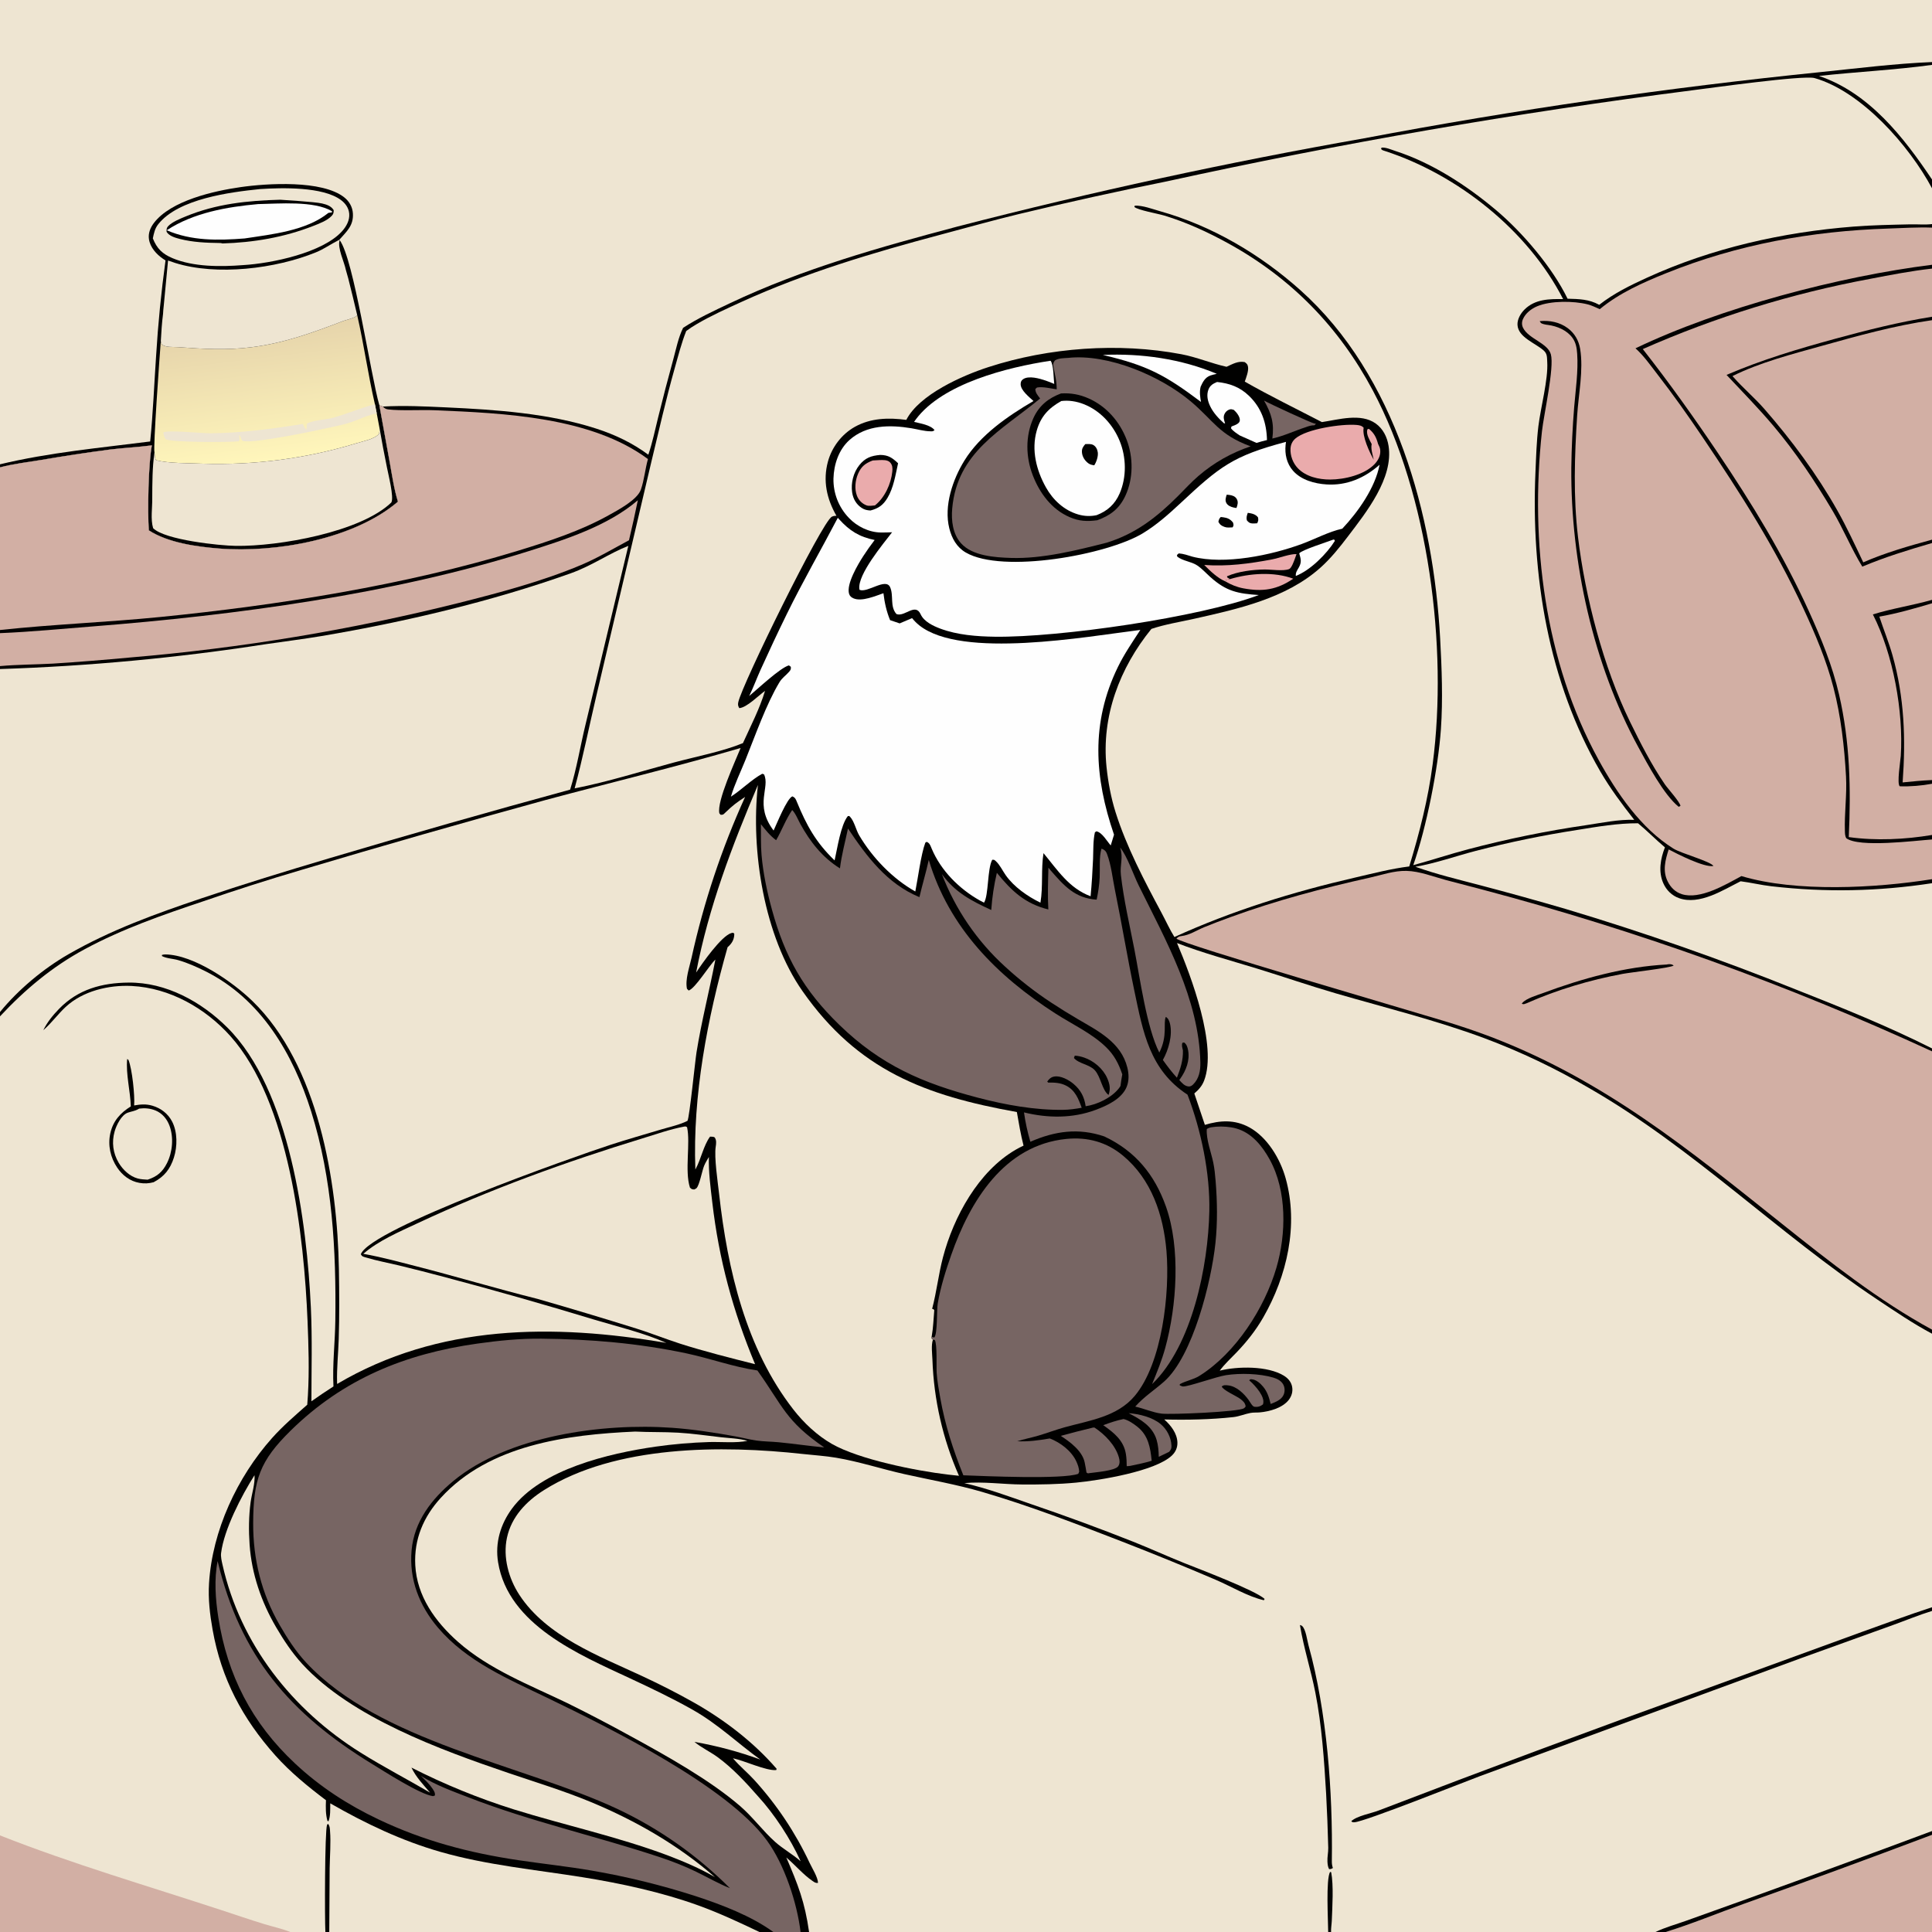
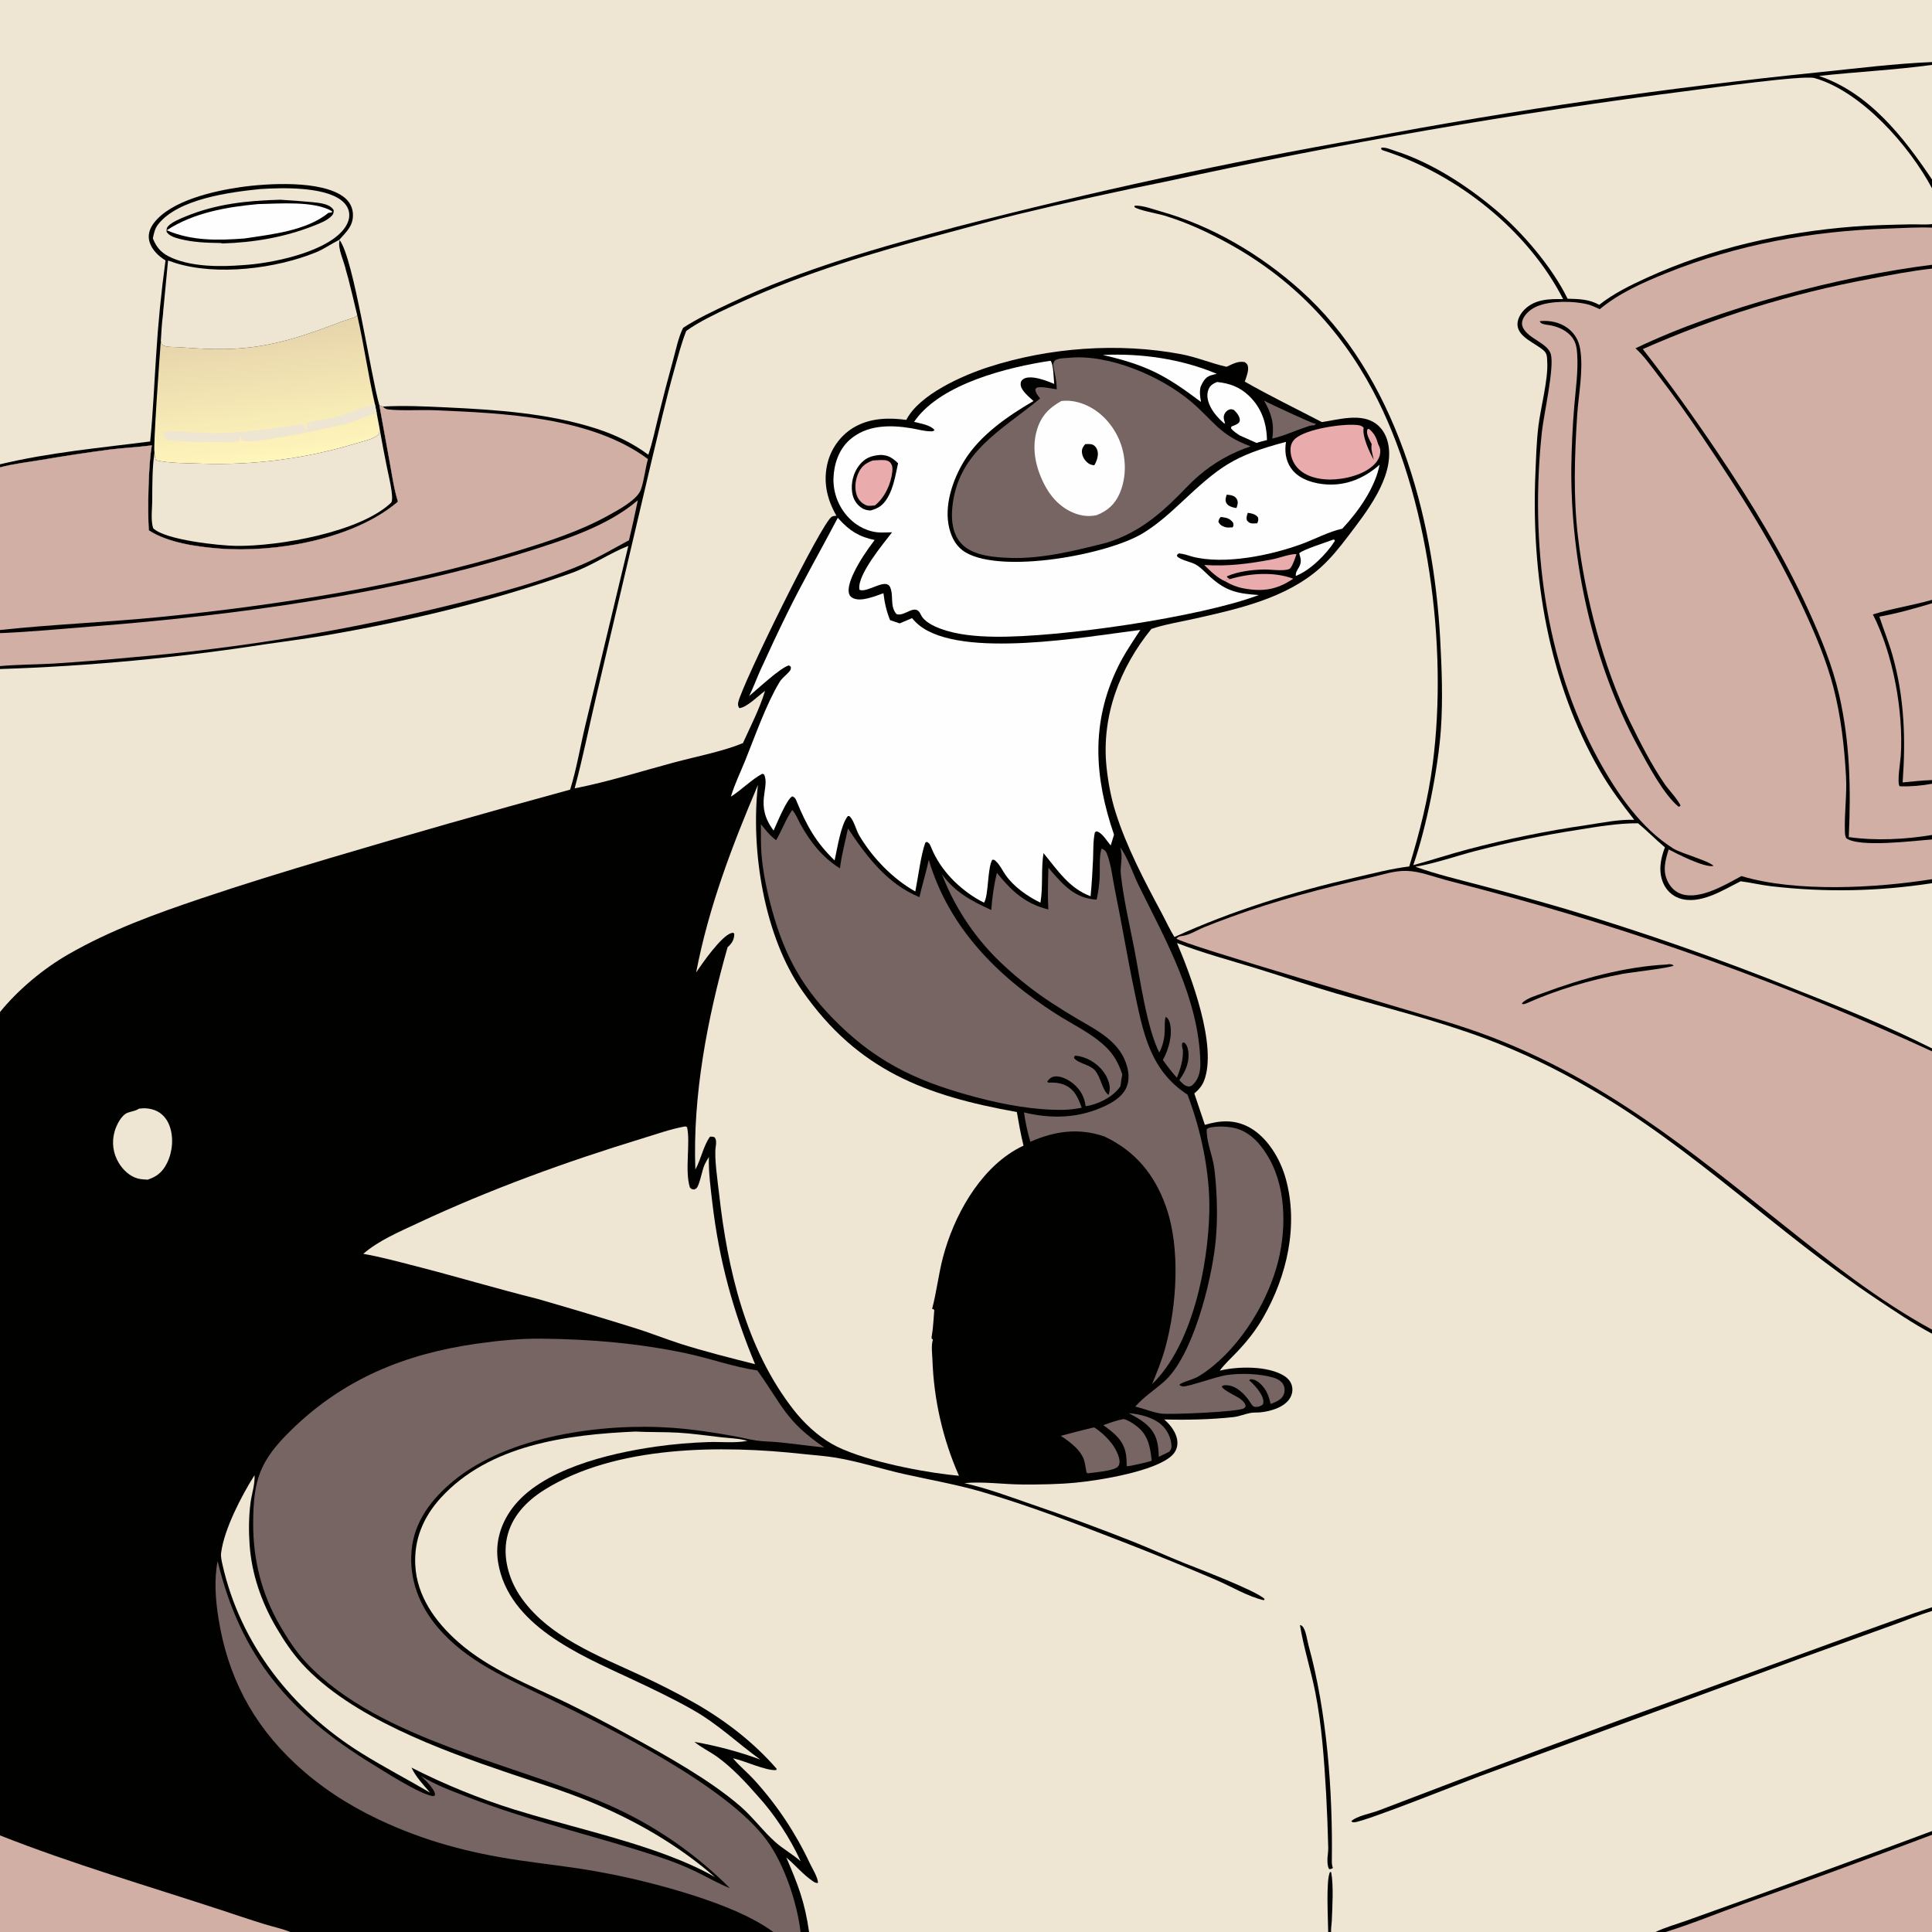
<svg xmlns="http://www.w3.org/2000/svg" version="1.1" style="display: block;" viewBox="0 0 2048 2048" width="1024" height="1024">
  <rect x="0" y="0" width="2048" height="2048" fill="#333333" stroke="none" />
  <defs>
    <linearGradient id="Gradient1" gradientUnits="userSpaceOnUse" x1="268.064" y1="349.969" x2="284.746" y2="487.516">
      <stop class="stop0" offset="0" stop-opacity="1" stop-color="rgb(230,212,171)" />
      <stop class="stop1" offset="1" stop-opacity="1" stop-color="rgb(255,246,187)" />
    </linearGradient>
  </defs>
  <path transform="translate(0,0)" fill="rgb(1,1,0)" d="M 0 0 L 2048 0 L 2048 65.779 L 2048 68.778 L 2048 190.255 L 2048 199.575 L 2048 237.543 L 2048 241.278 L 2048 280.674 L 2048 284.726 L 2048 335.766 L 2048 339.408 L 2048 572.067 L 2048 575.637 L 2048 635.864 L 2048 639.519 L 2048 826.889 L 2048 830.815 L 2048 885.101 L 2048 889.867 L 2048 931.978 L 2048 936.236 L 2048 1111.35 L 2048 1114.44 L 2048 1409.46 L 2048 1413.77 L 2048 1703.75 L 2048 1707.66 L 2048 1940.98 L 2048 1945 L 2048 2048 L 1765.74 2048 L 1754.89 2048 L 1410.99 2048 L 1407.94 2048 L 857.66 2048 L 848.639 2048 L 819.754 2048 L 805.022 2048 L 349.035 2048 L 344.913 2048 L 307.689 2048 L 0 2048 L 0 1945.61 L 0 1077.37 L 0 1072.79 L 0 709.209 L 0 706.088 L 0 671.157 L 0 667.833 L 0 495.417 L 0 492.187 L 0 0 z" />
  <path transform="translate(0,0)" fill="rgb(238,229,210)" d="M 1247.68 999.653 C 1273.64 1009.83 1305.9 1018.56 1333.05 1026.9 C 1360.97 1035.47 1388.62 1045.06 1416.67 1053.19 C 1468.99 1068.35 1522.32 1081.52 1573.43 1100.5 C 1612.05 1114.97 1649.34 1132.75 1684.91 1153.63 C 1794.77 1216.87 1884.84 1307.59 1990.01 1377.55 C 2008.96 1390.15 2027.88 1403.07 2048 1413.77 L 2048 1703.75 L 2048 1707.66 L 2048 1940.98 L 2048 1945 L 2048 2048 L 1765.74 2048 L 1754.89 2048 L 1410.99 2048 L 1407.94 2048 L 857.66 2048 C 853.106 2016.06 845.959 1997.92 833.533 1969.04 C 842.908 1976.92 851.291 1987.08 861.371 1993.94 C 863.327 1995.27 864.728 1996.37 867.129 1995.89 C 867.027 1990.12 860.782 1980.14 858.229 1974.73 C 843.214 1942.76 823.507 1913.22 799.762 1887.07 C 792.666 1879.25 784.352 1872.49 777.522 1864.52 C 777.335 1864.3 777.152 1864.08 776.968 1863.86 C 789.162 1866.4 812.172 1877.3 822.82 1876.35 L 823.276 1875.01 C 798.703 1846.6 767.646 1822.87 734.968 1804.44 C 717.341 1794.49 698.911 1785.19 680.569 1776.65 C 634.901 1755.37 579.314 1734.65 550.568 1690.67 C 539.177 1673.24 532.943 1650.7 537.405 1630.02 C 542.214 1607.74 557.957 1591.33 576.729 1579.52 C 652.621 1531.78 765.166 1531.8 851.427 1541.32 C 863.066 1542.61 874.78 1543.3 886.338 1545.25 C 910.848 1549.38 934.565 1557.23 958.803 1562.65 C 986.128 1568.75 1014.28 1573.65 1041.15 1581.5 C 1091.28 1596.15 1140.65 1615.21 1189.33 1634.09 C 1222.59 1646.99 1256.06 1660.67 1288.86 1674.7 C 1305.07 1681.64 1322.74 1692.42 1339.75 1696.32 L 1340.54 1694.92 C 1330.19 1685.58 1271.94 1663.59 1255.48 1656.98 C 1237.31 1649.7 1219.49 1641.56 1201.32 1634.31 C 1165.49 1620.11 1129.31 1606.79 1092.83 1594.37 C 1069.42 1586.26 1046.4 1577.68 1022.21 1572.17 C 1042.09 1570.27 1063.52 1573.51 1083.6 1573.62 C 1102.51 1573.73 1121.82 1573.45 1140.66 1571.64 C 1165.64 1569.24 1224.67 1559.67 1242.25 1542.92 C 1246.19 1539.16 1248.29 1534.45 1248.1 1528.97 C 1247.78 1519.38 1241.05 1510.76 1234.16 1504.69 C 1258.13 1505.32 1283.65 1504.78 1307.5 1502.17 C 1313.63 1501.49 1319.57 1498.87 1325.63 1497.76 C 1328.84 1497.18 1332.31 1497.48 1335.59 1497.18 C 1345.95 1496.22 1359.5 1492.48 1366.12 1483.96 C 1369.21 1479.97 1370.62 1475.19 1369.73 1470.17 C 1368.83 1465.04 1365.47 1461.1 1361.13 1458.4 C 1343.89 1447.69 1312.17 1448.22 1292.99 1452.93 C 1298.19 1445.84 1305.05 1439.64 1311.13 1433.27 C 1321.84 1422.06 1331.32 1410.05 1339.06 1396.59 C 1364.28 1352.71 1376.76 1298.75 1362.83 1248.99 C 1357.08 1228.44 1343.5 1205.5 1324.26 1195.01 C 1308.82 1186.6 1293.36 1187.53 1277.22 1192.41 L 1266.03 1159.12 C 1270.66 1155.15 1274.24 1151.19 1276.44 1145.4 C 1290.47 1108.54 1262.74 1035.03 1247.68 999.653 z" />
  <path transform="translate(0,0)" fill="rgb(210,175,164)" d="M 2048 1945 L 2048 2048 L 1765.74 2048 C 1793.47 2039.42 1820.82 2028.03 1848.2 2018.27 C 1915.03 1994.48 1981.63 1970.05 2048 1945 z" />
  <path transform="translate(0,0)" fill="rgb(1,1,0)" d="M 2048 1707.66 C 2033.89 1711.99 2020.21 1717.73 2006.31 1722.71 L 1908.64 1757.9 L 1569.19 1882.63 C 1549.62 1889.92 1446.92 1930.98 1435.84 1931.66 C 1434.06 1931.77 1433.73 1931.78 1432.39 1930.56 C 1438.27 1924.91 1453.41 1922.33 1461.45 1919.2 C 1575.06 1875.57 1689.12 1833.14 1803.62 1791.91 L 1974.06 1729.77 C 1998.67 1721.02 2023.15 1711.79 2048 1703.75 L 2048 1707.66 z" />
  <path transform="translate(0,0)" fill="rgb(1,1,0)" d="M 2048 1940.98 L 2048 1945 C 1981.63 1970.05 1915.03 1994.48 1848.2 2018.27 C 1820.82 2028.03 1793.47 2039.42 1765.74 2048 L 1754.89 2048 C 1765.07 2043.07 1776.85 2039.86 1787.54 2036.03 L 1854.35 2012.06 C 1919.03 1988.72 1983.58 1965.03 2048 1940.98 z" />
  <path transform="translate(0,0)" fill="rgb(1,1,0)" d="M 1407.94 2048 C 1407.87 2035.77 1405.38 1992.21 1409.93 1984.31 L 1411.12 1984.65 C 1413.77 1998.71 1412.34 2021.39 1411.75 2036.08 C 1411.59 2040.07 1410.79 2044.01 1410.99 2048 L 1407.94 2048 z" />
  <path transform="translate(0,0)" fill="rgb(1,1,0)" d="M 1378 1722.58 C 1378.96 1722.91 1379.65 1723.02 1380.39 1723.71 C 1384.25 1727.28 1385.65 1738.96 1387.08 1744.1 C 1406.67 1814.95 1412.84 1899.2 1411.8 1972.71 C 1411.76 1975.57 1412.01 1977.43 1412.91 1980.16 C 1411.22 1981.14 1410.94 1981.33 1408.89 1981.35 C 1407.55 1978.75 1407.32 1976.32 1407.15 1973.44 C 1406.87 1968.56 1408.11 1963.65 1408 1958.73 C 1407.53 1939.58 1406.78 1920.44 1405.75 1901.32 C 1403.65 1865.84 1401.19 1829.08 1394.32 1794.19 C 1389.67 1770.54 1382.07 1747.1 1378.14 1723.46 L 1378 1722.58 z" />
  <path transform="translate(0,0)" fill="rgb(238,229,210)" d="M 0 0 L 2048 0 L 2048 65.779 C 2008.6 67.411 1969.15 72.413 1929.94 76.421 C 1767.69 92.899 1606.22 116.318 1445.97 146.615 C 1301.26 172.108 1157.61 203.271 1015.34 240.033 C 932.913 261.956 851.205 284.741 773.877 321.39 C 757.015 329.381 739.766 337.304 724.119 347.523 C 719.045 357.816 716.704 369.94 713.683 380.991 C 708.041 401.461 702.685 422.009 697.616 442.629 C 694.354 455.705 691.625 469.268 687.248 482.007 C 670.344 469.546 652.194 460.882 632.242 454.406 C 582.015 438.104 525.702 434.288 473.303 431.86 C 450.666 430.811 428.423 429.693 405.772 430.961 L 402.111 429.56 L 413.141 490.159 C 415.636 503.951 417.665 518.406 421.818 531.79 C 375.403 571.504 292.424 586.264 232.152 581.441 C 208.4 579.54 178.25 575.389 157.784 562.194 C 156.34 542.375 157.285 490.714 161.011 472.089 C 146.269 474.007 131.417 474.699 116.661 476.493 C 92.174 479.708 67.753 483.407 43.412 487.589 C 29.075 489.926 14.052 491.711 0 495.417 L 0 492.187 L 0 0 z" />
  <path transform="translate(0,0)" fill="rgb(1,1,0)" d="M 175.457 276.094 C 174.556 275.511 173.662 274.917 172.776 274.312 C 165.802 269.53 159.19 262.235 157.901 253.562 C 156.961 247.241 159.344 241.337 163.129 236.37 C 181.328 212.493 226.932 202.375 255.161 198.339 C 283.318 194.313 341.578 190.667 364.995 209.276 C 370.296 213.489 373.674 219.492 374.084 226.293 C 374.869 239.287 367.385 245.39 359.589 254.287 L 360.053 254.575 C 374.821 273.797 392.929 397.614 402.111 429.56 L 413.141 490.159 C 415.636 503.951 417.665 518.406 421.818 531.79 C 375.403 571.504 292.424 586.264 232.152 581.441 C 208.4 579.54 178.25 575.389 157.784 562.194 C 156.34 542.375 157.285 490.714 161.011 472.089 C 146.269 474.007 131.417 474.699 116.661 476.493 C 92.174 479.708 67.753 483.407 43.412 487.589 C 29.075 489.926 14.052 491.711 0 495.417 L 0 492.187 C 52.007 479.655 106.238 474.745 159.205 467.981 C 162.251 437.811 163.419 407.369 165.487 377.119 C 167.545 343.331 170.87 309.633 175.457 276.094 z" />
  <path transform="translate(0,0)" fill="url(#Gradient1)" d="M 378.682 334.197 C 385.847 365.423 390.158 397.209 397.408 428.432 L 399.364 438.224 L 402.245 453.538 C 402.175 455.381 402.618 459.045 401.352 460.371 C 396.326 465.635 384.515 467.817 377.587 469.966 C 324.771 486.048 269.666 493.322 214.486 491.497 C 201.137 490.959 177.725 491.255 165.486 487.798 C 163.823 485.708 164.065 482.289 163.767 479.635 C 162.131 475.51 169.4 374.483 170.474 361.534 C 170.824 362.878 170.857 364.47 172.003 365.384 C 175.822 368.43 183.691 367.639 188.423 367.979 C 215.63 369.931 240.088 371.482 267.375 367.978 C 301.55 363.591 331.674 352.579 363.63 340.331 C 367.406 338.884 376.341 337.231 378.682 334.197 z" />
  <path transform="translate(0,0)" fill="rgb(238,229,210)" d="M 321.035 449.367 C 322.157 451.765 322.853 453.734 324.827 455.564 C 324.912 453.278 325.107 451.115 325.464 448.855 C 333.856 445.046 344.432 445.194 353.385 442.732 C 368.237 438.646 382.4 432.352 397.408 428.432 L 399.364 438.224 C 390.262 439.826 381.33 444.407 372.576 447.429 C 365.262 449.953 357.356 451.416 349.816 453.155 C 336.292 456.276 270.076 470.139 258.078 467.598 C 254.721 466.887 256.239 463.014 253.439 461.266 C 253.652 463.597 254.479 465.88 253.064 467.805 C 243.091 468.936 182.428 469.089 175.476 465.582 C 174.092 462.924 173.337 461.396 173.2 458.324 C 178.294 455.642 214.36 459.415 223.633 459.3 C 256.564 458.891 288.568 454.656 321.035 449.367 z" />
  <path transform="translate(0,0)" fill="rgb(238,229,210)" d="M 402.245 453.538 C 404.679 467.523 407.316 481.472 410.157 495.379 C 411.552 502.894 417.838 526.96 414.853 532.628 C 382.24 564.057 295.679 579.284 249.987 578.656 C 232.913 578.421 174.835 572.431 162.324 559.901 C 159.459 550.448 161.55 538.086 161.381 528.2 C 161.446 512.602 161.432 495.011 163.767 479.635 C 164.065 482.289 163.823 485.708 165.486 487.798 C 177.725 491.255 201.137 490.959 214.486 491.497 C 269.666 493.322 324.771 486.048 377.587 469.966 C 384.515 467.817 396.326 465.635 401.352 460.371 C 402.618 459.045 402.175 455.381 402.245 453.538 z" />
  <path transform="translate(0,0)" fill="rgb(238,229,210)" d="M 359.589 254.287 L 360.053 254.575 C 357.441 262.865 364.884 277.323 366.651 286.236 L 369.174 295.165 C 372.457 308.148 375.626 321.159 378.682 334.197 C 376.341 337.231 367.406 338.884 363.63 340.331 C 331.674 352.579 301.55 363.591 267.375 367.978 C 240.088 371.482 215.63 369.931 188.423 367.979 C 183.691 367.639 175.822 368.43 172.003 365.384 C 170.857 364.47 170.824 362.878 170.474 361.534 C 171.026 351.896 171.568 342.319 172.842 332.742 C 172.927 329.91 173.254 327.111 173.555 324.297 L 178.135 276.159 C 180.596 277.06 183.076 277.907 185.574 278.7 C 229.742 292.598 292.346 284.879 334.967 267.453 C 343.422 263.996 350.437 258.907 358.41 254.87 L 359.589 254.287 z" />
  <path transform="translate(0,0)" fill="rgb(238,229,210)" d="M 275.651 200.421 C 298.971 198.912 342.115 197.768 361.338 211.966 C 366.13 215.506 369.667 220.449 370.187 226.505 C 370.78 233.413 367.263 239.852 362.818 244.87 C 342.438 267.881 287.96 279.299 257.5 281.032 C 233.948 282.908 204.911 282.987 182.886 273.682 C 172.065 269.11 166.316 263.497 162.017 252.689 C 163.246 246.93 164.119 242.199 167.902 237.478 C 189.371 210.689 243.613 203.713 275.651 200.421 z" />
  <path transform="translate(0,0)" fill="rgb(1,1,0)" d="M 297.066 211.723 C 297.237 211.803 333.662 213.852 341.368 215.68 C 346.254 216.84 350.988 218.296 353.726 222.767 C 353.696 225.555 353.511 226.782 351.548 228.884 C 346.858 233.91 338.24 237.082 331.937 239.55 C 301.144 251.604 268.761 257.095 235.816 258.06 C 233.905 257.589 234.55 257.623 232.819 257.601 C 218.722 257.415 204.464 256.816 190.731 253.321 C 186.017 252.121 179.213 250.179 176.601 245.764 C 176.542 243.215 176.396 241.692 178.266 239.734 C 182.625 235.168 190.984 231.843 196.793 229.446 C 229.304 216.033 262.328 212.642 297.066 211.723 z" />
  <path transform="translate(0,0)" fill="rgb(254,254,254)" d="M 273.566 216.349 C 295.701 215.92 332.867 212.661 351.85 223.851 L 351.914 225.111 L 348.153 225.638 C 324.669 244.676 288.095 248.394 259.234 252.77 C 231.126 254.958 203.121 255.485 176.776 244.094 C 204.919 225.541 240.617 219.285 273.566 216.349 z" />
-   <path transform="translate(0,0)" fill="rgb(238,229,210)" d="M 0 1077.37 C 26.643 1048.87 55.242 1024.83 89.715 1006.22 C 129.551 984.71 172.336 969.836 215.129 955.52 C 249.605 943.607 284.353 932.496 319.343 922.193 C 405.62 896.47 492.176 871.693 578.995 847.866 C 647.611 829.479 716.891 812.843 785.071 792.906 C 779.389 806.954 759.694 849.564 762.542 862.141 L 763.899 863.701 C 766.643 863.753 766.637 863.538 768.673 861.567 C 776.829 853.67 780.574 850.91 789.852 844.772 C 764.982 899.502 745.941 956.699 733.044 1015.42 C 730.832 1025.22 726.143 1038.36 728.211 1048.15 L 730.025 1050 C 737.148 1047.63 751.327 1023.94 758.324 1017.19 C 752.002 1050.09 743.647 1082.44 738.336 1115.53 C 736.748 1125.43 730.923 1184.47 728.749 1188.14 C 720.376 1192.41 709.857 1194.59 700.802 1197.3 C 682.647 1202.74 664.368 1207.91 646.357 1213.81 C 609.082 1226 392.796 1302.25 382.493 1329.53 C 383.842 1332.12 385.14 1332.15 387.938 1333 C 399.199 1336.41 411.058 1338.6 422.511 1341.32 C 438.3 1345.14 454.044 1349.15 469.74 1353.33 C 523.37 1367.52 576.735 1382.69 629.811 1398.83 C 655.242 1406.48 682.023 1412.74 706.348 1423.53 C 586.438 1403.15 464.99 1403.5 357.365 1467.06 L 357.31 1465.2 C 356.928 1450.05 358.558 1434.88 359.048 1419.74 C 359.847 1395.09 359.665 1370.14 359.248 1345.47 C 357.67 1252.01 337.312 1128.75 267.495 1061.07 C 246.691 1040.91 205.364 1012 175.135 1011.74 C 173.911 1011.73 172.87 1011.97 171.688 1012.25 L 171.68 1013.47 C 176.704 1016.09 183.421 1016.18 188.927 1017.78 C 198.877 1020.67 208.341 1024.87 217.6 1029.48 C 276.836 1058.99 310.721 1117.32 329.846 1178.16 C 352.424 1249.99 356.442 1325.22 355.458 1399.96 C 355.154 1423.05 352.284 1446.74 353.478 1469.67 C 345.592 1474.8 337.76 1479.95 330.104 1485.42 C 330.112 1452.22 331.082 1419.2 329.525 1386 C 325.324 1296.37 307.454 1155.27 240.904 1089.15 C 213.359 1061.78 175.938 1041.21 136.357 1041.58 C 107.928 1041.85 82.772 1048.66 62.503 1069.54 C 56.126 1076.11 49.902 1083.73 45.922 1092.01 C 46.227 1091.74 46.535 1091.48 46.837 1091.21 C 55.048 1083.89 61.527 1074.89 69.556 1067.42 C 87.78 1050.46 115.329 1043.93 139.671 1045.17 C 179.895 1047.21 217.623 1068.61 244.157 1098.23 C 306.568 1167.89 322.369 1310.77 326.022 1400.43 C 327.08 1426.42 327.926 1453.1 326.393 1479.07 C 326.189 1482.41 325.959 1485.74 325.703 1489.08 C 312.84 1500.44 299.785 1511.61 288.347 1524.44 C 251.432 1565.88 225.017 1622.61 221.593 1678.24 C 220.561 1694.99 222.443 1711.09 225.367 1727.55 C 234.599 1779.54 257.04 1821.75 291.879 1860.86 C 307.623 1878.54 326.658 1894.05 345.544 1908.31 C 345.268 1915.7 345.08 1923 347.099 1930.19 L 348.251 1930.63 C 350.472 1924.59 349.961 1917.97 350.092 1911.6 C 387.458 1933.06 425.729 1951.3 467.269 1963.17 C 516.068 1977.12 567.676 1981.96 617.684 1989.96 C 658.451 1996.49 701.291 2005.78 740.172 2019.81 C 762.294 2027.8 783.814 2037.86 805.022 2048 L 349.035 2048 L 344.913 2048 L 307.689 2048 L 0 2048 L 0 1945.61 L 0 1077.37 z" />
  <path transform="translate(0,0)" fill="rgb(210,175,164)" d="M 0 1945.61 C 76.284 1975.74 157.369 1999.39 235.4 2025.05 C 250.336 2029.96 265.24 2035.04 280.271 2039.66 C 289.284 2042.42 298.988 2044.44 307.689 2048 L 0 2048 L 0 1945.61 z" />
-   <path transform="translate(0,0)" fill="rgb(1,1,0)" d="M 344.913 2048 C 344.189 2034.65 344.22 1940.95 346.705 1934.36 L 347.765 1933.3 C 349.574 1935.66 349.596 1937.67 349.832 1940.66 C 350.856 1953.61 349.632 1967.27 349.446 1980.29 L 349.035 2048 L 344.913 2048 z" />
  <path transform="translate(0,0)" fill="rgb(1,1,0)" d="M 134.815 1122.54 L 136.179 1123.58 C 140.089 1133.01 143.063 1161.66 142.191 1171.83 C 149.019 1170.63 154.837 1170.13 161.589 1172.11 C 170.531 1174.72 178.212 1180.62 182.486 1188.96 C 188.201 1200.11 188.092 1215.22 184.359 1227.01 C 180.47 1239.29 174.116 1247.23 162.85 1253.2 C 157.666 1254.56 153.141 1254.81 147.822 1253.89 C 137.817 1252.15 129.802 1246 124.218 1237.68 C 117.069 1227.03 114.153 1214.09 116.913 1201.5 C 119.826 1188.22 127.488 1179.83 138.658 1172.84 C 138.169 1156.31 133.305 1138.94 134.815 1122.54 z" />
  <path transform="translate(0,0)" fill="rgb(238,229,210)" d="M 147.475 1175.18 C 153.422 1174.42 159.202 1174.87 164.809 1177.15 C 171.957 1180.06 176.979 1186.1 179.641 1193.23 C 184.305 1205.7 182.937 1221.09 177.041 1232.92 C 172.326 1242.38 166.381 1247.27 156.507 1250.51 C 153.054 1250.3 149.38 1250.15 146.031 1249.26 C 137.538 1247 130.182 1239.97 125.804 1232.58 C 119.752 1222.36 118.27 1210.83 121.498 1199.39 C 123.348 1192.84 128.628 1181.84 135.548 1179.45 C 139.508 1178.07 142.824 1177.85 146.617 1175.68 C 146.905 1175.52 147.189 1175.35 147.475 1175.18 z" />
  <path transform="translate(0,0)" fill="rgb(238,229,210)" d="M 727.42 350.887 C 731.061 348.172 734.86 345.677 738.797 343.415 C 753.894 334.553 770.234 327.221 786.148 319.972 C 854.057 289.038 925.422 267.836 997.406 248.666 C 1024.77 241.38 1052.11 233.692 1079.62 227.012 C 1131.85 214.424 1184.32 202.827 1237 192.224 C 1421.05 151.873 1606.79 119.683 1793.69 95.749 C 1811.44 93.558 1911.77 79.437 1923.49 82.765 C 1973.27 96.903 2023.96 154.483 2048 199.575 L 2048 237.543 C 2040.79 238.43 2032.32 237.641 2024.95 237.814 C 2004.82 238.286 1984.73 238.628 1964.64 240.212 C 1889.54 246.134 1814.59 263 1745.87 294.378 C 1728.02 302.528 1710.76 310.964 1695.23 323.129 C 1684.48 317.123 1673.66 316.964 1661.69 316.643 C 1645.71 283.587 1613.73 246.098 1585.59 222.48 C 1554.57 196.448 1517.71 172.447 1479.03 160.02 C 1474.55 158.58 1469.22 156.068 1464.47 156.484 L 1464.02 158.003 C 1465.49 159.211 1464.98 159.025 1466.51 159.562 C 1467 159.732 1467.49 159.872 1467.98 160.031 C 1545.06 185.074 1619.71 244.186 1656.97 317.05 C 1642.38 316.818 1627.16 317.031 1616.05 328.109 C 1611.99 332.154 1608.33 338.365 1608.6 344.285 C 1609.2 357.692 1627.96 363.827 1636.48 371.649 C 1640.29 375.14 1639.83 378.913 1640.13 383.682 C 1641.28 402.002 1633.14 432.158 1630.76 451.765 C 1628.8 467.891 1628.35 484.276 1627.64 500.504 C 1622.91 609.268 1641.14 722.522 1696.4 817.749 C 1706.96 835.94 1719.39 852.524 1732.36 869.047 C 1715.94 868.482 1698.28 872.187 1682.07 874.604 C 1639.75 880.749 1597.81 889.303 1556.45 900.223 C 1536.86 905.398 1517.66 911.786 1498.12 917.097 C 1512.09 877.188 1524.53 814.54 1527.42 772.991 C 1529.6 741.449 1528.34 708.674 1526.63 677.081 C 1519.52 546.187 1479.45 397.95 1378.57 307.691 C 1336.13 269.718 1284.92 239.405 1229.89 223.943 C 1221.78 221.665 1211.22 217.556 1202.9 218.024 L 1202.49 219.365 C 1205.88 222.667 1227.64 226.532 1234.05 228.468 C 1257.59 235.569 1280.42 246.106 1301.93 257.937 C 1368.72 294.682 1419.49 346.729 1455.31 414.03 C 1514.39 525.036 1534.95 685.663 1518.74 809.686 C 1513.83 847.302 1504.86 882.306 1493.86 918.465 C 1474.48 920.873 1455.33 925.895 1436.32 930.282 C 1370.38 945.498 1306.54 965.234 1244.93 993.277 C 1239.94 985.28 1235.86 976.18 1231.39 967.852 C 1213.24 934.014 1194.03 897.542 1182.5 860.838 C 1177.68 845.495 1174.66 829.186 1172.98 813.18 C 1167.36 759.397 1186.88 708.056 1220.53 666.654 C 1235.23 661.729 1251.36 659.186 1266.55 655.784 C 1312.57 645.474 1363.17 634.239 1399.38 602.049 C 1410.57 592.109 1419.95 580.369 1428.97 568.491 C 1448.3 543.059 1477.26 506.776 1471.95 472.731 C 1470.48 463.347 1466.15 454.542 1458.29 448.927 C 1442.48 437.619 1418.9 444.812 1401.28 447.442 C 1373.9 433.233 1346.33 419.82 1319.51 404.529 C 1320.99 400.274 1323.72 393.348 1322.95 388.834 C 1322.47 386.015 1321.53 385.443 1319.43 383.822 C 1312.24 382.457 1306.59 385.944 1300.19 388.814 C 1284.04 385.239 1268.64 378.589 1252.28 375.495 C 1185.78 362.919 1112.13 368.301 1047.88 389.103 C 1020.1 398.099 974.467 418.213 960.715 445.102 C 942.086 442.599 923.069 443.035 906.2 452.448 C 892.3 460.205 881.792 474.012 877.631 489.346 C 872.121 509.648 876.379 528.809 886.658 546.737 C 884.822 546.846 883.518 546.9 881.825 547.715 C 871.477 552.691 786.484 725.804 782.601 744.371 C 782.05 747.008 782.336 748.377 783.66 750.639 C 791.556 750.141 804.155 737.182 810.968 732.356 C 805.289 751.278 795.678 769.737 787.53 787.748 C 766.149 796.573 737.435 802.109 714.414 808.279 C 679.6 817.611 644.515 828.801 609.136 835.713 C 617.928 803.203 624.491 769.966 632.238 737.177 L 690.333 490.106 C 698.361 456.859 705.852 423.562 715.14 390.63 C 718.88 377.368 722.332 363.706 727.42 350.887 z" />
  <path transform="translate(0,0)" fill="rgb(210,175,164)" d="M 1695.84 327.711 C 1716.54 310.599 1741.36 299.603 1766.1 289.63 C 1841.77 259.129 1920.16 244.937 2001.48 242.278 C 2016.97 241.772 2032.5 240.736 2048 241.278 L 2048 280.674 L 2048 284.726 L 2048 335.766 L 2048 339.408 L 2048 572.067 L 2048 575.637 L 2048 635.864 L 2048 639.519 L 2048 826.889 L 2048 830.815 L 2048 885.101 L 2048 889.867 L 2048 931.978 C 1988.62 941.445 1903.76 946.082 1845.99 928.672 C 1829.2 937.765 1802.06 954.043 1782.68 947.819 C 1776 945.673 1771.19 940.926 1768.02 934.758 C 1762.14 923.305 1765.2 911.955 1768.87 900.428 C 1778 905.232 1806.64 919.871 1816.34 917.974 C 1813.23 913.059 1782.32 904.77 1773.95 899.572 C 1739.52 878.196 1713.92 840.727 1694.74 805.792 C 1637.38 701.304 1621.78 574.449 1634.54 457.233 C 1636.48 439.388 1647.84 389.496 1643.96 375.554 C 1640.65 363.635 1620.29 359.199 1614.52 347.524 C 1613.08 344.623 1613.06 341.385 1614.33 338.431 C 1617.06 332.025 1623.22 327.284 1629.49 324.651 C 1643.74 318.664 1668.01 318.866 1682.87 322.609 C 1687.28 323.72 1691.67 325.897 1695.84 327.711 z" />
  <path transform="translate(0,0)" fill="rgb(210,175,164)" d="M 1741.44 370.036 C 1818.66 335.98 1899.56 310.994 1982.54 295.576 C 2004.25 291.387 2026.01 287.168 2048 284.726 L 2048 335.766 L 2048 339.408 L 2048 572.067 L 2048 575.637 L 2048 635.864 L 2048 639.519 L 2048 826.889 L 2048 830.815 L 2048 885.101 C 2019.63 889.885 1988.35 891.369 1959.78 887.347 C 1962.15 836.337 1961.05 786.5 1949.54 736.462 C 1942.35 705.205 1930.4 676.309 1917.17 647.2 C 1890.17 587.827 1857.38 534.087 1820.99 480.089 C 1795.55 442.348 1769.55 405.837 1741.44 370.036 z" />
  <path transform="translate(0,0)" fill="rgb(210,175,164)" d="M 2048 339.408 L 2048 572.067 C 2023.32 578.808 1998.63 585.847 1975.13 596.114 C 1966.34 577.623 1957.69 558.892 1947.63 541.05 C 1926.01 502.723 1899.15 466.551 1870.24 433.456 C 1859.88 421.593 1847.72 411.417 1837.34 399.583 L 1836.53 398.643 C 1865.99 384.033 1899.35 375.521 1930.92 366.708 C 1969.33 355.982 2008.46 345.066 2048 339.408 z" />
  <path transform="translate(0,0)" fill="rgb(210,175,164)" d="M 1992.19 653.671 C 2010.98 650.339 2029.72 644.963 2048 639.519 L 2048 826.889 C 2037.58 827.303 2027.24 828.38 2016.87 829.397 C 2020.23 783.385 2018.77 739.312 2006.1 694.546 C 2002.2 680.727 1996.68 667.321 1992.19 653.671 z" />
-   <path transform="translate(0,0)" fill="rgb(1,1,0)" d="M 2048 335.766 L 2048 339.408 C 2008.46 345.066 1969.33 355.982 1930.92 366.708 C 1899.35 375.521 1865.99 384.033 1836.53 398.643 L 1837.34 399.583 C 1847.72 411.417 1859.88 421.593 1870.24 433.456 C 1899.15 466.551 1926.01 502.723 1947.63 541.05 C 1957.69 558.892 1966.34 577.623 1975.13 596.114 C 1998.63 585.847 2023.32 578.808 2048 572.067 L 2048 575.637 C 2022.95 582.933 1998.19 590.502 1974.11 600.656 C 1962.39 581.443 1953.86 560.376 1942.33 540.978 C 1923.74 509.725 1903.42 479.311 1879.95 451.486 C 1864.13 432.731 1846.95 415.299 1830.21 397.401 C 1867.84 381.268 1905.77 369.926 1945.2 359.168 C 1979.14 349.909 2013.24 341.316 2048 335.766 z" />
  <path transform="translate(0,0)" fill="rgb(1,1,0)" d="M 2048 635.864 L 2048 639.519 C 2029.72 644.963 2010.98 650.339 1992.19 653.671 C 1996.68 667.321 2002.2 680.727 2006.1 694.546 C 2018.77 739.312 2020.23 783.385 2016.87 829.397 C 2027.24 828.38 2037.58 827.303 2048 826.889 L 2048 830.815 C 2037.31 832.829 2024.69 833.924 2013.83 833.501 C 2010.57 830.985 2014.58 806.362 2014.9 801.339 C 2017.91 754.19 2006.74 693.183 1985.33 651.33 C 2005.05 645.086 2027.51 641.766 2048 635.864 z" />
  <path transform="translate(0,0)" fill="rgb(1,1,0)" d="M 1733.69 369.228 C 1823.21 326.279 1949.61 292.983 2048 280.674 L 2048 284.726 C 2026.01 287.168 2004.25 291.387 1982.54 295.576 C 1899.56 310.994 1818.66 335.98 1741.44 370.036 C 1769.55 405.837 1795.55 442.348 1820.99 480.089 C 1857.38 534.087 1890.17 587.827 1917.17 647.2 C 1930.4 676.309 1942.35 705.205 1949.54 736.462 C 1961.05 786.5 1962.15 836.337 1959.78 887.347 C 1988.35 891.369 2019.63 889.885 2048 885.101 L 2048 889.867 C 2029.86 891.132 1970.61 898.791 1957.05 888.474 C 1955.84 886.102 1955.76 883.965 1955.67 881.351 C 1955.01 861.929 1957.93 842.646 1956.85 822.98 C 1955.13 791.52 1951.46 759.237 1943.52 728.705 C 1936.02 699.879 1924.33 672.281 1911.81 645.334 C 1881.49 580.044 1845.16 523.232 1805.06 463.785 C 1789.55 440.791 1773.72 418.415 1756.71 396.492 C 1749.48 387.179 1742.49 377.098 1733.69 369.228 z" />
  <path transform="translate(0,0)" fill="rgb(1,1,0)" d="M 1632.14 340.419 C 1642.62 339.408 1653.26 341.462 1661.84 347.827 C 1669.09 353.198 1673.57 360.951 1675.02 369.805 C 1678.7 392.315 1673.31 417.742 1671.85 440.48 C 1669.08 483.414 1667.66 526.483 1672.76 569.328 C 1680.27 632.463 1699.78 707.529 1727.84 765.019 C 1738.84 787.563 1750.6 810.647 1764.8 831.401 C 1767.87 835.877 1780.67 849.964 1781.37 854.241 L 1779.52 855.27 C 1763.73 842.583 1746.62 810.22 1736.67 791.965 C 1688.82 704.163 1664.93 595.636 1665.65 496.034 C 1665.93 474.498 1666.94 452.978 1668.69 431.512 C 1670.23 413.039 1673.12 393.646 1671.88 375.127 C 1671.47 369.047 1670.59 363.298 1666.95 358.226 C 1661.11 350.086 1650.64 345.703 1640.93 344.44 C 1639.38 344.237 1637.97 344.087 1636.46 343.63 C 1633.78 342.819 1633.43 342.777 1632.14 340.419 z" />
  <path transform="translate(0,0)" fill="rgb(238,229,210)" d="M 0 709.209 C 94.104 706.156 187.936 697.39 280.977 682.96 C 300.862 680.013 320.873 677.614 340.689 674.267 C 428.779 659.388 520.654 637.748 604.92 607.746 C 627.68 599.642 645.573 586.662 666.046 578.641 L 620.711 767.918 C 615.125 790.818 611.4 814.566 604.357 837.045 C 518.669 860.415 433.248 884.759 348.113 910.07 C 302.893 923.527 258 937.271 213.284 952.354 C 164.628 968.765 117.395 985.831 72.643 1011.5 C 46.136 1026.7 19.401 1048.93 0 1072.79 L 0 709.209 z" />
  <path transform="translate(0,0)" fill="rgb(119,101,99)" d="M 773.767 2001.56 C 739.11 1966.78 698.652 1938.31 654.213 1917.43 C 552.319 1869.94 402.806 1846.47 324.371 1762.21 C 313.391 1750.41 304.357 1736.37 296.344 1722.43 C 277.18 1689.1 268.232 1653 268.375 1614.61 C 268.545 1568.57 275.3 1548.73 308.167 1516.46 C 363.979 1461.67 429.395 1435.1 505.775 1424.3 C 528.407 1421.1 551.163 1418.81 574.051 1419.04 C 626.064 1419.56 676.84 1423.85 727.813 1434.66 C 752.829 1439.97 777.607 1449.08 802.864 1452.76 C 829.918 1490.66 832.757 1506.34 873.724 1534.33 C 857.598 1532.8 841.584 1530.42 825.479 1528.85 C 817.533 1528.07 809.399 1528.15 801.508 1526.99 C 794.094 1525.9 786.785 1523.92 779.401 1522.59 C 757.433 1518.63 734.606 1515.08 712.355 1513.51 C 638.656 1508.29 538.494 1521.94 480.484 1569.97 C 457.509 1588.99 439.046 1612.83 436.298 1643.4 C 433.534 1674.15 444.439 1702.07 464.234 1725.36 C 494.812 1761.34 538.6 1779.7 580.052 1799.73 C 646.598 1831.88 770.553 1893.09 812.965 1951.03 C 831.595 1976.48 844.941 2017.14 848.639 2048 L 819.754 2048 C 796.284 2030.92 765.336 2019.21 737.937 2010.16 C 701.639 1998.43 664.55 1989.3 626.954 1982.85 C 601.4 1978.47 575.565 1975.74 549.921 1971.94 C 497.432 1964.16 449.144 1951.43 401.135 1928.6 C 368.553 1913.1 339.139 1894.05 312.766 1869.37 C 266.969 1826.53 241.048 1776.1 231.417 1714.51 C 228.403 1695.24 226.887 1674.08 230.681 1654.84 C 254.913 1755.79 307.482 1816.58 394.062 1869.64 C 407.881 1878.1 445.039 1902.04 458.988 1904 L 460.973 1903.32 C 461.497 1900.54 459.95 1898.24 458.403 1895.95 C 454.98 1890.88 450.468 1886.67 446.071 1882.47 C 462.009 1892.41 479.388 1898.61 496.803 1905.37 C 562.662 1930.95 631.802 1946.24 698.852 1968.47 C 712.08 1972.85 725.324 1977.97 737.858 1984.08 C 749.836 1989.92 761.375 1996.6 773.767 2001.56 z" />
  <path transform="translate(0,0)" fill="rgb(210,175,164)" d="M 2048 1409.46 C 1991.38 1378.64 1939.14 1337.32 1888.87 1297.21 C 1789.62 1218.02 1701.24 1145.55 1580.89 1099.31 C 1563.97 1092.92 1546.83 1087.12 1529.51 1081.93 C 1501.67 1073.33 1251.71 1000.61 1247.05 994.925 C 1249.07 993.158 1249.47 992.655 1252.16 992.321 C 1261.17 991.208 1268.06 986.348 1276.39 982.896 C 1285.74 979.099 1295.17 975.492 1304.66 972.077 C 1353.07 954.455 1402 941.494 1452.21 930.299 C 1465.08 927.428 1477.54 922.884 1490.91 923.177 C 1504.76 923.482 1519.28 929.243 1532.57 932.824 L 1572.45 943.284 C 1735.61 986.512 1894.72 1043.78 2048 1114.44 L 2048 1409.46 z" />
  <path transform="translate(0,0)" fill="rgb(1,1,0)" d="M 1766.78 1022.43 C 1767.7 1022.24 1768.02 1022.13 1769.05 1022.1 C 1771.06 1022.04 1772.65 1022.2 1774.17 1023.54 C 1770.18 1026.12 1729.67 1030.58 1720.16 1032.34 C 1685.66 1038.75 1650.31 1049.24 1618.25 1063.51 C 1616.06 1064.18 1615.29 1065.02 1613.16 1064 C 1613.35 1063.71 1613.52 1063.39 1613.75 1063.13 C 1617.99 1058.17 1629.75 1054.9 1635.88 1052.61 C 1677.2 1037.18 1722.52 1024.69 1766.78 1022.43 z" />
  <path transform="translate(0,0)" fill="rgb(210,175,164)" d="M 402.111 429.56 L 405.772 430.961 C 407.875 432.765 408.552 433.612 411.369 433.975 C 424.115 435.619 446.959 434.28 461.168 434.882 C 533.855 437.963 626.555 441.831 686.856 486.615 C 683.89 497.144 682.92 508.783 679.366 518.971 C 675.519 530 654.814 540.836 645.231 546.184 C 615.286 562.898 581.651 573.839 548.989 583.833 C 429.383 620.435 294.035 641.682 169.69 654.057 C 113.249 659.674 56.339 661.763 0 667.833 L 0 495.417 C 14.052 491.711 29.075 489.926 43.412 487.589 C 67.753 483.407 92.174 479.708 116.661 476.493 C 131.417 474.699 146.269 474.007 161.011 472.089 C 157.285 490.714 156.34 542.375 157.784 562.194 C 178.25 575.389 208.4 579.54 232.152 581.441 C 292.424 586.264 375.403 571.504 421.818 531.79 C 417.665 518.406 415.636 503.951 413.141 490.159 L 402.111 429.56 z" />
  <path transform="translate(0,0)" fill="rgb(238,229,210)" d="M 1500.37 918.802 C 1521.83 915.148 1543.15 907.507 1564.22 902.017 C 1599.88 892.778 1635.99 885.33 1672.41 879.701 C 1693.31 876.317 1715.17 872.562 1736.39 872.704 C 1746.16 880.833 1755.14 890.014 1764.9 898.24 C 1760.15 910.254 1757.74 924.013 1763.17 936.26 C 1766.46 943.663 1772.23 949.387 1779.9 952.1 C 1801.59 959.765 1826.52 943.476 1845.14 934.187 C 1856.03 935.573 1866.72 938.203 1877.66 939.46 C 1935.49 946.103 1990.51 944.971 2048 936.236 L 2048 1111.35 C 2000.85 1087.64 1952.38 1068.13 1903.33 1048.78 C 1823.35 1016.66 1741.96 988.197 1659.4 963.468 C 1629.2 954.646 1598.88 946.238 1568.45 938.248 C 1545.67 932.239 1522.57 926.744 1500.37 918.802 z" />
  <path transform="translate(0,0)" fill="rgb(210,175,164)" d="M 0 671.157 C 32.79 669.813 65.69 666.582 98.42 664.017 C 249.285 652.196 415.639 629.927 560.047 584.344 C 599.254 571.968 644.522 557.483 676.135 530.265 C 673.244 544.454 670.118 558.595 666.759 572.68 C 649.932 581.698 633.586 591.471 615.958 598.908 C 574.751 616.294 529.796 628.176 486.497 639.109 C 372.031 667.752 255.439 687.103 137.857 696.973 C 110.658 699.517 83.424 701.676 56.163 703.449 C 37.493 704.482 18.608 704.408 0 706.088 L 0 671.157 z" />
  <path transform="translate(0,0)" fill="rgb(238,229,210)" d="M 2048 68.778 L 2048 190.255 C 2017.94 145.414 1981.39 98.485 1928.22 80.508 C 1967.98 76.13 2008.43 74.214 2048 68.778 z" />
  <path transform="translate(0,0)" fill="rgb(238,229,210)" d="M 737.92 1030.95 C 751.235 961.533 775.904 896.918 803.44 832.108 C 795.645 901.65 809.941 992.454 850.673 1050.62 C 909.516 1134.66 980.915 1161.42 1077.91 1178.81 C 1080 1190.76 1082 1202.66 1085 1214.42 C 1082.19 1215.71 1079.44 1217.14 1076.76 1218.69 C 1037.16 1241.6 1010.85 1289.87 999.568 1332.88 C 994.837 1350.92 992.852 1369.43 988.098 1387.42 C 989.929 1387.93 989.176 1387.44 990.377 1388.86 C 989.538 1397.95 989.3 1407.3 987.707 1416.28 L 987.534 1417.21 C 987.707 1419.52 987.235 1418.56 988.929 1420.1 C 986.949 1426.06 988.165 1435.07 988.411 1441.32 C 989.876 1483.76 999.421 1525.53 1016.54 1564.39 C 1012.76 1564.01 1008.98 1563.6 1005.21 1563.16 C 971.044 1559.16 910.561 1547.08 881.695 1530.53 C 866.178 1521.64 852.019 1508.3 841.067 1494.23 C 790.639 1429.46 771.25 1345.75 762.295 1265.72 C 760.855 1252.85 756.906 1226.76 758.693 1215.5 C 759.181 1212.42 759.645 1208.68 757.72 1205.93 C 756.875 1204.73 754.11 1204.99 752.69 1204.88 C 745.836 1214.1 743.136 1228.66 737.505 1238.97 C 737.375 1239.2 737.24 1239.44 737.107 1239.67 C 734.162 1161.3 749.898 1079.34 771.267 1004.08 C 772.18 1003.32 771.975 1003.52 773.002 1002.48 C 776.614 998.832 778.411 994.855 778.364 989.71 L 777.098 988.763 C 776.481 988.865 775.846 988.888 775.247 989.069 C 764.583 992.275 744.549 1020.89 737.92 1030.95 z" />
  <path transform="translate(0,0)" fill="rgb(254,254,254)" d="M 888.108 548.89 L 888.629 549.469 C 888.921 549.788 889.219 550.102 889.508 550.423 C 900.517 562.636 911.018 569.168 927.17 572.423 C 922.914 577.964 918.879 583.672 915.074 589.532 C 909.567 598.099 896.822 619.278 900.1 629.589 C 900.865 631.995 902.582 633.324 904.816 634.295 C 913.464 638.053 928.179 631.698 936.49 628.832 C 937.653 638.794 939.713 648.078 943.522 657.372 L 953.682 660.824 L 966.812 655.239 C 969.127 658.07 971.577 660.576 974.442 662.861 C 1019.53 698.834 1151.55 674.846 1208.8 667.733 C 1200.44 680.581 1191.86 693.045 1185.11 706.855 C 1156.08 766.278 1160.08 824.002 1180.91 884.805 L 1177.41 896.198 C 1173.41 891.706 1168.36 882.42 1162.24 881.224 L 1160.64 882.309 C 1158.61 891.252 1159.08 901.536 1158.68 910.713 C 1158.11 923.883 1157.33 936.95 1156.06 950.071 C 1133.22 941.575 1121.05 922.329 1106.15 904.361 C 1103.41 921.58 1105.83 939.502 1102.91 956.878 C 1089.27 950.235 1074.82 940.197 1066.01 927.618 C 1062.69 922.882 1059.91 916.755 1055.62 912.855 C 1054.09 911.459 1053.92 911.265 1051.81 911.414 C 1046.53 920.912 1048.09 949.154 1043.09 956.874 L 1038.59 954.511 C 1016.75 942.202 997.359 922.858 987.573 899.474 L 986.985 898.037 C 985.845 895.313 985.07 893.552 982.297 892.391 L 980.878 893.281 C 976.241 905.673 973.058 931.186 970.27 944.999 C 946.277 931.585 924.584 908.997 910.701 885.383 C 907.478 879.901 905.426 870.393 901.207 865.965 C 900.01 864.709 900.629 865.064 898.778 865.055 C 891.148 874.421 887.497 899.909 884.721 912.054 C 865.108 893.327 854.872 874.818 844.734 850.032 C 843.514 847.048 842.933 845.456 839.914 844.178 C 834.099 846.551 823.472 873.14 820.039 880.392 C 799.185 852.743 816.771 834.812 809.846 820.796 L 807.981 820.229 C 796.397 826.565 786.198 837.204 774.8 844.479 C 778.65 831.422 785.102 818.217 790.2 805.556 C 800.461 780.073 812.319 746.253 826.249 723.214 C 829.074 718.542 833.016 716.061 836.474 712.115 C 838.124 710.232 838.579 709.269 838.294 706.82 L 836.274 705.331 C 827.041 707.846 802.898 730.583 794.169 737.791 C 798.631 728.754 802.049 719.263 806.199 710.087 C 815.151 690.291 824.481 670.452 834.036 650.933 C 850.96 616.362 870.261 582.984 888.108 548.89 z" />
-   <path transform="translate(0,0)" fill="rgb(119,101,99)" d="M 987.534 1417.21 L 990.436 1417.79 C 993.966 1413.44 992.774 1388.99 994.057 1381.6 C 997.098 1364.06 1002.5 1346.94 1008.37 1330.19 C 1028.28 1273.41 1064.26 1213.95 1130.32 1207.32 C 1152.74 1205.07 1173.02 1210.55 1190.43 1225.03 C 1220.66 1250.17 1233.28 1288.01 1236.5 1326.08 C 1240.23 1370.26 1232.05 1445.06 1202.81 1479.79 C 1184.18 1501.91 1154.9 1505.71 1128.53 1513 C 1119.14 1515.6 1110.01 1519.1 1100.66 1521.84 C 1093.26 1524.01 1085.67 1525.46 1078.32 1527.79 C 1090.12 1528.35 1101.23 1526.82 1112.84 1524.82 C 1124.22 1529.19 1135.97 1538.13 1141.05 1549.39 C 1142.63 1552.9 1143.79 1556.19 1143.99 1560.04 L 1143.02 1562.3 C 1126.87 1568.4 1043.54 1564.73 1021.18 1563.87 C 1010.28 1536.62 1001.82 1510.77 996.688 1481.79 C 995.154 1473.12 993.52 1464.26 992.925 1455.48 C 992.454 1448.53 993.629 1425.05 990.924 1420.45 L 988.929 1420.1 C 987.235 1418.56 987.707 1419.52 987.534 1417.21 z" />
  <path transform="translate(0,0)" fill="rgb(254,254,254)" d="M 1113.37 382.439 L 1113.78 382.563 C 1116.93 387.092 1116.84 401.084 1117.52 406.974 C 1114.52 405.722 1111.51 404.467 1108.43 403.424 C 1102.09 401.276 1090.48 397.844 1084.49 401.995 C 1082.56 403.333 1081.95 404.928 1081.93 407.205 C 1081.88 413.891 1091.2 420.991 1095.54 425.109 C 1068.44 440.924 1039.09 461.074 1022.35 488.161 C 1009.91 508.274 1000.37 536.286 1006.29 560.042 C 1008.93 570.638 1014.1 580.07 1023.75 585.681 C 1062.76 608.351 1173.71 588.145 1211.39 565.344 C 1226.05 556.471 1239.01 544.925 1251.49 533.267 C 1293.03 494.492 1307 483.259 1363.2 468.405 C 1363.06 469.462 1362.9 470.519 1362.79 471.58 C 1361.79 481.43 1363.95 491.308 1370.57 498.916 C 1379.18 508.817 1393.56 512.73 1406.27 513.526 C 1427.69 514.869 1446.62 506.669 1462.4 492.654 C 1457.84 516.908 1439.64 542.639 1422.87 560.43 C 1408.58 563.588 1394 571.45 1380.18 576.554 C 1347.52 588.62 1298.08 598.871 1264.06 590.1 C 1259.27 588.644 1254.56 586.969 1249.53 586.616 L 1247.57 588.357 L 1248.01 590.099 C 1254.22 594.821 1262.64 595.159 1268.97 599.301 C 1273.96 602.565 1278.73 607.855 1283.2 611.854 C 1300.1 626.946 1312.32 629.279 1334.36 630.757 C 1272.1 654.316 1122.81 675.889 1054.57 674.95 C 1035.55 674.688 1014.89 673.126 996.906 666.423 C 989.211 663.555 979.441 658.921 975.953 651.22 C 970.222 638.567 959.124 654.271 950.267 650.931 C 943.066 642.708 947.592 631.472 943.557 622.439 C 938.947 612.12 919.616 628.788 911.173 625.258 C 911.097 624.929 910.987 624.606 910.944 624.271 C 908.997 608.969 936.244 576.512 945.656 564.216 C 941.692 564.375 937.702 564.561 933.735 564.493 C 921.093 564.277 908.553 558.125 899.916 549.062 C 889.074 537.858 883.166 522.781 883.511 507.194 C 883.924 492.297 889.135 476.569 900.463 466.435 C 918.659 450.157 943.571 450.219 966.209 453.984 C 972.731 455.069 979.79 457.169 986.392 457.201 C 988.468 457.211 989.123 457.406 990.623 455.88 C 986.21 450.347 975.437 448.895 968.962 447.223 C 969.622 446.263 970.278 445.299 970.976 444.366 C 999.301 406.489 1068.06 389.295 1113.37 382.439 z" />
  <path transform="translate(0,0)" fill="rgb(1,1,0)" d="M 933.019 482.247 C 941.754 482.311 945.98 485.411 951.989 491.07 C 949.311 503.252 947.249 517.031 940.735 527.844 C 936.131 535.487 931.248 538.921 922.735 541.145 C 919.274 540.937 916.505 540.433 913.555 538.5 C 907.636 534.619 904.338 528.879 903.308 521.946 C 901.833 512.011 904.655 500.881 910.956 493.023 C 917.164 485.281 923.482 483.101 933.019 482.247 z" />
  <path transform="translate(0,0)" fill="rgb(234,171,172)" d="M 925.146 488.118 C 927.419 487.943 929.696 487.813 931.974 487.728 C 935.646 487.613 940.846 487.234 943.568 490.205 C 946.125 492.997 946.246 496.271 945.877 499.857 C 944.52 513.045 937.845 527.533 927.47 535.774 C 924.832 536.018 920.873 536.636 918.375 535.65 C 913.796 533.828 910.188 530.174 908.425 525.572 C 905.639 518.416 906.552 509.304 909.522 502.359 C 912.906 494.449 917.269 491.1 925.146 488.118 z" />
  <path transform="translate(0,0)" fill="rgb(1,1,0)" d="M 1300.36 524.391 C 1301.22 524.465 1302.08 524.526 1302.94 524.633 C 1306.12 525.029 1309.23 525.94 1310.99 528.918 C 1312.89 532.116 1311.85 535.346 1310.69 538.507 C 1309.71 538.359 1308.73 538.229 1307.77 538.012 C 1304.81 537.347 1301.36 535.919 1299.92 533.084 C 1298.41 530.123 1299.48 527.334 1300.36 524.391 z" />
  <path transform="translate(0,0)" fill="rgb(1,1,0)" d="M 1294.03 548.053 C 1294.93 548.13 1295.83 548.227 1296.72 548.344 C 1301.23 548.945 1304.24 550.348 1307.05 553.933 C 1307.69 556.62 1307.97 556.657 1306.63 559.026 C 1304.04 559.138 1300.86 559.524 1298.38 558.66 C 1294.99 557.479 1293.23 556.336 1291.54 553.162 C 1292.13 550.573 1292.27 550.008 1294.03 548.053 z" />
  <path transform="translate(0,0)" fill="rgb(1,1,0)" d="M 1322.71 543.616 C 1326.89 544.236 1330.8 544.916 1333.54 548.426 C 1334.08 551.468 1333.92 551.823 1332.69 554.684 C 1330.83 554.801 1328.8 555.029 1326.95 554.823 C 1324.43 554.545 1323.34 553.465 1321.79 551.643 C 1320.91 548.505 1321.72 546.566 1322.71 543.616 z" />
  <path transform="translate(0,0)" fill="rgb(119,101,99)" d="M 839.752 858.673 C 843.282 862.091 846.043 869.188 848.495 873.625 C 858.955 892.555 871.776 908.917 890.383 920.515 C 892.116 906.201 895.917 892.374 898.901 878.293 C 918.827 908.032 940.408 936.917 974.627 951.005 C 977.674 937.791 981.647 924.828 984.535 911.532 C 1005.93 983.458 1057.15 1034.72 1118.69 1074.28 C 1136.32 1085.62 1157.35 1095.33 1172.4 1109.96 C 1181.15 1118.46 1185.79 1127.42 1189.67 1138.88 C 1188.81 1142.93 1188.34 1147.11 1187.74 1151.21 C 1187.03 1152.3 1186.71 1152.85 1185.95 1153.81 C 1178.13 1163.71 1163.06 1170.93 1150.84 1172.66 C 1149.52 1163.01 1145.62 1155.43 1138.08 1149.04 C 1133.05 1144.78 1124.45 1140 1117.57 1141.17 C 1114.17 1141.75 1112 1143.77 1110.1 1146.53 L 1111.15 1147.58 C 1117.71 1147.48 1123.82 1147.71 1129.83 1150.68 C 1139.64 1155.53 1143.18 1164.64 1146.65 1174.28 C 1140.16 1175.44 1133.66 1176.38 1127.06 1176.47 C 1097.19 1176.9 1065.78 1171.23 1037 1163.7 C 978.07 1148.26 933.919 1129.31 889.615 1086.3 C 851.899 1049.69 832.152 1014.79 818.29 964.237 C 813.13 945.417 808.921 925.638 807.264 906.187 C 806.345 895.404 806.752 884.479 806.589 873.659 C 811.629 879.944 816.206 885.814 822.727 890.659 C 828.808 880.135 832.829 868.819 839.752 858.673 z" />
  <path transform="translate(0,0)" fill="rgb(1,1,0)" d="M 1139.32 1119.04 C 1142.61 1119.19 1145.89 1119.95 1149 1120.99 C 1159.4 1124.46 1169.28 1132.82 1173.71 1142.94 C 1176.41 1149.1 1177.42 1154.33 1175.11 1160.68 C 1168.21 1155.74 1166.97 1141.38 1160.43 1134.37 C 1154.74 1128.26 1143.35 1127.56 1138.42 1121.52 L 1139.32 1119.04 z" />
  <path transform="translate(0,0)" fill="rgb(238,229,210)" d="M 724.892 1194.29 C 727.276 1193.98 726.138 1193.8 728.307 1194.81 C 732.093 1211.65 725.615 1240.91 731.362 1258.89 C 733.263 1260.67 733.326 1260.68 735.928 1260.9 C 736.733 1260.43 737.676 1260.13 738.343 1259.48 C 741.446 1256.44 744.251 1241.01 746.373 1235.85 C 747.725 1232.57 749.627 1229.48 751.452 1226.44 C 750.977 1242.29 753.243 1258.98 755.077 1274.73 C 762.124 1335.23 776.967 1389.84 800.412 1446.1 C 774.868 1439.67 745.941 1432.36 721.042 1424.38 C 705.555 1419.42 690.446 1413.33 674.925 1408.43 C 640.01 1397.5 604.965 1386.98 569.798 1376.88 C 526.361 1366.02 483.402 1353.09 440.002 1341.99 C 421.811 1337.33 403.576 1332.37 385.077 1329.11 C 401.325 1315.04 423.187 1305.8 442.531 1296.73 C 519.091 1260.84 600.118 1231.48 680.942 1206.76 C 695.374 1202.34 710.09 1197.11 724.892 1194.29 z" />
  <path transform="translate(0,0)" fill="rgb(119,101,99)" d="M 1132.14 379.386 C 1174.65 374.726 1230.19 398.535 1262.19 425.445 C 1286.63 445.992 1292.02 460.852 1325.7 473.142 C 1305.07 480.098 1286.88 490.365 1270.31 504.606 C 1262.69 511.155 1255.82 518.72 1248.72 525.821 C 1226.16 548.366 1203.94 565.716 1173.21 575.25 C 1141.06 583.412 1104.89 592.508 1071.63 591.434 C 1054.79 590.89 1030.79 589.388 1018.75 575.905 C 1009.9 566.005 1008.26 551.777 1009.39 539.046 C 1014.7 479.056 1061.55 456.414 1102.58 422.426 C 1100.18 419.189 1097.55 416.497 1097.5 412.368 L 1099.27 410.768 C 1105.81 409.681 1113.56 411.787 1120.16 412.711 C 1120.16 403.535 1118.15 396.844 1116.54 388.073 C 1116.1 385.66 1116.83 383.98 1118.27 382.072 C 1122.34 379.554 1127.47 379.752 1132.14 379.386 z" />
-   <path transform="translate(0,0)" fill="rgb(1,1,0)" d="M 1124.73 417.067 C 1135.23 416.454 1144.41 418.086 1154.02 422.358 C 1172.98 430.786 1187 447.005 1194.34 466.257 C 1201.45 484.914 1201.45 507.275 1192.97 525.508 C 1186.58 539.259 1177.06 546.433 1163.17 551.478 C 1152.4 552.866 1144.04 552.606 1133.82 548.184 C 1114.73 539.923 1102.06 522.723 1094.76 503.761 C 1087.33 484.461 1086.81 462.368 1095.4 443.318 C 1101.39 430.035 1111.35 422.046 1124.73 417.067 z" />
  <path transform="translate(0,0)" fill="rgb(254,254,254)" d="M 1125.04 425.098 C 1133.19 424.116 1141.22 425.439 1148.83 428.426 C 1166.39 435.32 1179.79 450.067 1186.87 467.345 C 1193.97 484.687 1194.4 505.754 1186.88 523.071 C 1181.91 534.496 1173.99 541.621 1162.51 546.087 C 1155.87 547.504 1149.41 547.241 1142.91 545.338 C 1127.95 540.957 1116.22 530.024 1108.72 516.628 C 1098.54 498.447 1093.14 477.004 1098.95 456.561 C 1103.25 441.4 1111.62 432.613 1125.04 425.098 z" />
  <path transform="translate(0,0)" fill="rgb(1,1,0)" d="M 1150.44 470.778 C 1153.1 470.702 1156.37 470.363 1158.79 471.632 C 1161.7 473.153 1163.25 476.365 1163.7 479.486 C 1164.3 483.669 1162.22 489.876 1159.93 493.264 C 1157.65 492.861 1155.67 492.556 1153.76 491.164 C 1150 488.424 1147.3 484.268 1146.92 479.601 C 1146.6 475.634 1148.04 473.614 1150.44 470.778 z" />
  <path transform="translate(0,0)" fill="rgb(238,229,210)" d="M 673.248 1517.52 C 688.441 1518.3 703.718 1517.82 718.968 1518.7 C 734.201 1519.58 749.264 1521.86 764.416 1523.55 C 773.444 1524.57 783.578 1524.76 792.278 1527.36 C 780.869 1529.87 763.834 1528.28 751.813 1528.62 C 732.734 1529.2 713.702 1530.84 694.804 1533.52 C 645.782 1540.6 573.541 1557.44 542.84 1599.03 C 530.521 1615.72 524.629 1635.48 527.999 1656.11 C 538.859 1722.59 614.045 1754.02 668.098 1779.22 C 690.324 1789.58 712.508 1800.16 733.883 1812.21 C 761.264 1827.64 781.141 1847.32 805.949 1865.2 C 783.842 1857 759.374 1850.53 736.119 1846.47 C 743.548 1852.62 752.91 1856.95 760.794 1862.71 C 776.291 1874.03 790.679 1889.44 803.302 1903.89 C 820.947 1923.09 838.029 1949.27 848.729 1973.03 C 840.222 1965.51 830.163 1960.05 821.805 1952.61 C 808.579 1940.84 798.135 1926.23 784.526 1914.48 C 752.48 1886.82 706.386 1861.1 668.845 1840.6 C 646.625 1828.34 624.129 1816.59 601.376 1805.36 C 561.876 1786.31 518.505 1769.7 485.329 1740.27 C 461.421 1719.06 441.918 1692 440.205 1659.11 C 438.778 1631.67 448.882 1607.95 467.16 1587.89 C 518.581 1531.47 601.169 1520.75 673.248 1517.52 z" />
  <path transform="translate(0,0)" fill="rgb(119,101,99)" d="M 1167.6 899.662 C 1168.46 899.957 1168.91 900.079 1169.75 900.545 C 1171.7 901.631 1172.69 903.125 1173.46 905.174 C 1177.99 917.1 1179.34 931.013 1181.89 943.492 C 1189.16 979.065 1195.02 1014.84 1202.48 1050.37 C 1211.69 1094.21 1218.61 1134.15 1258.82 1160.41 C 1273.28 1198.2 1282.78 1243.59 1281.94 1283.97 C 1280.73 1341.85 1263.86 1426.23 1221.24 1467.26 C 1226.48 1454.57 1231.63 1441.94 1235.26 1428.68 C 1247.45 1384.17 1251.59 1323.1 1235.96 1279 C 1223.9 1245 1203.48 1220.18 1170.62 1204.67 C 1143.28 1195.38 1118.28 1198.93 1092.22 1210.31 C 1089.23 1200.02 1086.96 1189.81 1085.48 1179.19 C 1110.53 1185.36 1136.92 1185.66 1161.29 1176.58 C 1173.47 1172.04 1188.89 1165.02 1194.23 1152.34 C 1196.99 1145.76 1196.71 1138.38 1195 1131.57 C 1188.38 1105.07 1164.35 1093.04 1142.71 1080.42 C 1133.03 1074.75 1123.49 1068.82 1114.11 1062.66 C 1096.92 1051.34 1080.66 1038.65 1065.5 1024.72 C 1035.8 997.712 1012.83 964.12 998.45 926.639 C 1012.34 945.97 1029.74 954.945 1050.77 964.641 C 1051.72 951.233 1053.63 938.331 1056.72 925.245 C 1072.36 944.472 1086.49 957.909 1111.27 964.067 C 1110.46 949.42 1110.96 934.437 1111.38 919.769 C 1112.18 920.865 1113.01 921.867 1113.91 922.887 C 1128.07 939.067 1139.53 952.165 1162.5 953.679 C 1164.14 945.803 1165.34 938.058 1165.71 930.01 C 1166.14 920.483 1164.97 908.764 1167.6 899.662 z" />
  <path transform="translate(0,0)" fill="rgb(238,229,210)" d="M 269.785 1563.78 C 270.537 1572.62 266.857 1583.51 265.656 1592.44 C 263.668 1607.21 263.55 1622.47 264.587 1637.33 C 266.756 1668.41 277.019 1698.14 292.697 1724.94 C 300.73 1738.68 309.586 1752.05 320.343 1763.82 C 372.079 1820.42 467.054 1854.99 538.432 1879.27 C 567.88 1889.28 597.695 1898.31 626.44 1910.26 C 673.923 1930.01 719.007 1955.88 757.872 1989.82 C 741.6 1980.36 724.776 1973.28 707.246 1966.59 C 654.197 1946.8 598.817 1934.86 544.847 1918.1 C 507.452 1906.34 471.096 1891.5 436.152 1873.73 C 441.031 1883.88 448.618 1891.78 455.893 1900.25 C 431.453 1885.94 406.505 1873.01 382.433 1857.97 C 309.657 1812.51 254.713 1742.88 235.789 1658.35 C 234.956 1654.64 233.893 1650.12 234.361 1646.33 C 237.454 1621.28 255.994 1585.53 269.785 1563.78 z" />
  <path transform="translate(0,0)" fill="rgb(119,101,99)" d="M 1289.11 1194.37 C 1295.81 1193.84 1303.84 1194.38 1310.32 1196.19 C 1326.8 1200.78 1338.02 1214.76 1345.96 1229.17 C 1364.33 1262.52 1363.5 1308.19 1353.05 1343.85 C 1340.55 1386.56 1309.97 1434.29 1271.55 1458.39 C 1264.92 1462.55 1257.41 1463.55 1250.68 1467.26 L 1250.56 1468.49 C 1251.71 1468.89 1252.79 1469.64 1254.01 1469.71 C 1259.63 1470.07 1289.32 1459.28 1299.71 1457.72 C 1314.85 1455.44 1334.94 1455.97 1349.61 1460.27 C 1353.93 1461.54 1358.32 1463.72 1360.44 1467.92 C 1362.08 1471.15 1362.11 1475.23 1360.7 1478.51 C 1358.39 1483.9 1351.97 1486.34 1346.96 1488.27 C 1345.3 1481.56 1343.56 1475.52 1339.05 1470.05 C 1336.11 1466.47 1331.53 1462.33 1326.66 1462.08 C 1324.98 1462 1325.44 1462.02 1324.21 1463.2 L 1327.46 1466.16 C 1331.09 1469.9 1334.79 1474.13 1337.19 1478.79 C 1338.88 1482.08 1339.86 1485.16 1338.8 1488.72 C 1336 1490.93 1333.09 1491.75 1329.54 1491.18 C 1327.52 1490.86 1324.92 1485.86 1323.6 1484.04 C 1318.72 1477.25 1310.72 1469.51 1301.95 1468.57 C 1299.28 1468.29 1297.2 1467.96 1295.12 1469.71 C 1296.18 1473.58 1310.89 1479.87 1314.89 1482.98 C 1317.75 1485.21 1320 1487.21 1320.43 1490.9 C 1319.76 1491.86 1319.77 1491.98 1318.68 1492.79 C 1313.41 1496.7 1240.72 1499.68 1231.29 1498.49 C 1221.94 1497.32 1212.69 1493.12 1203.4 1491.03 C 1212.94 1480.35 1223.4 1473.87 1233.92 1464.59 C 1264.42 1437.7 1284.13 1358.6 1288.43 1317.61 C 1290.71 1295.88 1290.37 1273.72 1288.61 1251.96 C 1288.08 1245.39 1287.45 1238.82 1286.11 1232.36 C 1283.84 1221.42 1278.53 1207.99 1279.24 1196.9 C 1281.81 1194.8 1285.88 1194.79 1289.11 1194.37 z" />
  <path transform="translate(0,0)" fill="rgb(119,101,99)" d="M 1187.41 898.42 C 1194.97 907.694 1201.38 927.089 1207.02 938.541 C 1236.08 997.466 1270.93 1058.73 1272.44 1126.41 C 1272.62 1134.86 1271.05 1143.44 1264.77 1149.57 C 1263.44 1150.87 1261.87 1151.89 1259.95 1151.7 C 1255.52 1151.25 1252.94 1147.95 1250.1 1144.9 L 1251.04 1143.59 C 1257.24 1134.92 1261.52 1124 1259.41 1113.17 C 1258.79 1109.99 1257.92 1107 1255.19 1105.06 L 1253.36 1105.42 C 1252.42 1108.39 1253.3 1110.41 1253.94 1113.42 C 1254.26 1123.99 1251.31 1132.72 1247.59 1142.43 C 1242.15 1136.48 1237.36 1130.18 1232.69 1123.6 C 1238.7 1112.87 1243.19 1097.2 1240.19 1084.98 C 1239.5 1082.18 1238.37 1079.47 1235.83 1077.92 C 1232.78 1084.59 1238.07 1097.75 1228.91 1115.76 C 1215.49 1089.3 1208.45 1036.94 1202.48 1006.31 C 1197.41 980.293 1191.18 953.851 1188.2 927.521 C 1186.99 916.828 1190.94 909.349 1187.41 898.42 z" />
  <path transform="translate(0,0)" fill="rgb(234,171,172)" d="M 1460.79 470.544 C 1461.82 472.65 1462.89 474.663 1463.1 477.037 C 1463.62 482.821 1461.01 487.905 1457.12 491.993 C 1446.34 503.332 1425.21 508.307 1409.99 508.332 C 1397.89 508.351 1384.3 505.318 1375.69 496.273 C 1370.54 490.866 1367.54 482.908 1368.01 475.427 C 1368.27 471.246 1369.95 467.649 1373.13 464.896 C 1385.03 454.601 1422.36 449.168 1437.76 450.442 C 1440.68 450.683 1443.58 451.083 1445.53 453.479 C 1443.74 462.337 1451.69 479.302 1456.19 487.303 C 1455.17 482.34 1452.9 475.7 1454.04 470.748 C 1451.95 466.554 1447.97 460.427 1449.41 455.621 C 1449.49 455.356 1449.63 455.116 1449.74 454.864 L 1451.19 454.653 C 1456.64 459.126 1458.99 463.776 1460.79 470.544 z" />
  <path transform="translate(0,0)" fill="rgb(254,254,254)" d="M 1290.14 404.922 C 1303.33 406.321 1314.16 410.168 1323.89 419.507 C 1337.29 432.367 1342.63 448.238 1343.05 466.484 C 1339.3 467.277 1335.62 468.448 1331.94 469.504 C 1325.98 466.925 1320.05 464.282 1314.15 461.576 C 1310.77 459.27 1307.37 457.248 1304.87 453.952 L 1305.46 452.079 C 1307.64 451.232 1310.2 450.455 1312.08 449.043 C 1313.47 447.995 1314.2 447.119 1314.26 445.313 C 1314.4 441.561 1310.55 436.776 1307.84 434.458 C 1306.15 434.04 1305.19 433.49 1303.47 434.043 C 1300.9 434.863 1299.05 436.605 1297.94 439.069 C 1296.57 442.135 1297.43 444.988 1298.39 447.993 L 1298.67 448.829 L 1297.48 448.693 C 1291.73 443.61 1286.3 437.721 1282.9 430.767 C 1280.17 425.182 1278.68 418.784 1281.06 412.804 C 1282.82 408.381 1286 406.668 1290.14 404.922 z" />
  <path transform="translate(0,0)" fill="rgb(254,254,254)" d="M 1169.05 376.252 C 1209.75 374.375 1252.2 380.407 1289.83 396.267 C 1289.73 396.297 1289.63 396.332 1289.53 396.356 C 1287.34 396.876 1285.09 397.304 1282.97 398.079 C 1277.38 400.129 1275.06 404.852 1272.73 409.929 C 1271.32 415.452 1272.19 420.584 1273.1 426.078 C 1234.77 397.228 1215.81 387.24 1169.05 376.252 z" />
  <path transform="translate(0,0)" fill="rgb(119,101,99)" d="M 1158.85 1513.25 L 1160.21 1513.27 C 1171.06 1520.4 1182.37 1531.99 1186.03 1544.77 C 1186.95 1547.97 1187.37 1551.27 1185.44 1554.19 C 1182.13 1559.18 1160.69 1560.68 1154.28 1561.65 C 1152.76 1561.94 1153.64 1561.97 1151.74 1561 C 1151.13 1557.36 1150.55 1553.68 1149.77 1550.07 C 1147.17 1537.97 1134.29 1528.42 1124.46 1522.09 C 1135.87 1518.95 1147.34 1516 1158.85 1513.25 z" />
  <path transform="translate(0,0)" fill="rgb(119,101,99)" d="M 1191 1504.23 C 1196.17 1505.4 1201.54 1509.15 1205.66 1512.42 C 1217.36 1521.71 1219.42 1534.63 1220.83 1548.46 C 1213.45 1550.78 1205.8 1552.23 1198.23 1553.86 C 1196.9 1554.1 1195.71 1554.15 1194.36 1554.19 C 1194.38 1549.89 1194.17 1545.5 1193.48 1541.25 C 1191.15 1526.84 1180.71 1518.65 1169.51 1510.77 C 1176.6 1508.1 1183.57 1505.76 1191 1504.23 z" />
  <path transform="translate(0,0)" fill="rgb(234,171,172)" d="M 1276.53 598.877 C 1300.92 600.674 1324.46 597.535 1348.38 592.995 C 1355.44 591.657 1368.01 586.919 1374.36 587.389 C 1373.8 589.053 1373.21 590.708 1372.59 592.354 C 1371.64 594.919 1369.03 602.308 1366.5 603.261 C 1360.12 605.659 1347.6 603.621 1340.53 603.69 C 1328.14 603.81 1312.04 605.769 1300.71 610.88 L 1300.86 612.054 L 1303.84 613.873 L 1299.61 614.674 L 1299.05 616.358 C 1290.29 612.565 1283.15 605.508 1276.53 598.877 z" />
  <path transform="translate(0,0)" fill="rgb(119,101,99)" d="M 1339.94 424.614 C 1344.95 427.575 1389.84 448.358 1393.26 448.93 C 1393.82 449.024 1394.39 449.089 1394.95 449.168 L 1393.38 450.789 C 1390.18 450.841 1387.88 451.474 1384.86 452.559 L 1383.77 452.961 C 1371.86 456.832 1361.11 462.085 1348.74 464.872 C 1350.88 448.636 1347.8 438.526 1339.94 424.614 z" />
  <path transform="translate(0,0)" fill="rgb(234,171,172)" d="M 1303.84 613.873 C 1324.38 607.669 1350.57 605.752 1370.91 613.465 C 1353.6 625.191 1338.5 627.512 1318.07 623.675 C 1311.11 622.367 1305.17 619.929 1299.05 616.358 L 1299.61 614.674 L 1303.84 613.873 z" />
  <path transform="translate(0,0)" fill="rgb(119,101,99)" d="M 1196.46 1498.04 C 1207.74 1498.86 1221.45 1502.26 1230.26 1509.52 C 1236.97 1515.05 1241.46 1523.78 1241.81 1532.53 C 1241.93 1535.59 1241.21 1536.71 1239.31 1539 L 1228.34 1544.28 C 1228.24 1538.22 1227.79 1532.16 1226.05 1526.32 C 1221.73 1511.81 1209.07 1504.57 1196.46 1498.04 z" />
  <path transform="translate(0,0)" fill="rgb(254,254,254)" d="M 1413.5 571.95 L 1414.51 572.152 L 1415 573.391 C 1406.41 587.107 1388.93 604.653 1373.61 610.521 C 1373.3 606.789 1375.02 604.703 1376.74 601.651 C 1380.02 595.83 1378.98 592.75 1377.24 586.594 C 1380.04 582.914 1407.01 574.466 1413.5 571.95 z" />
</svg>